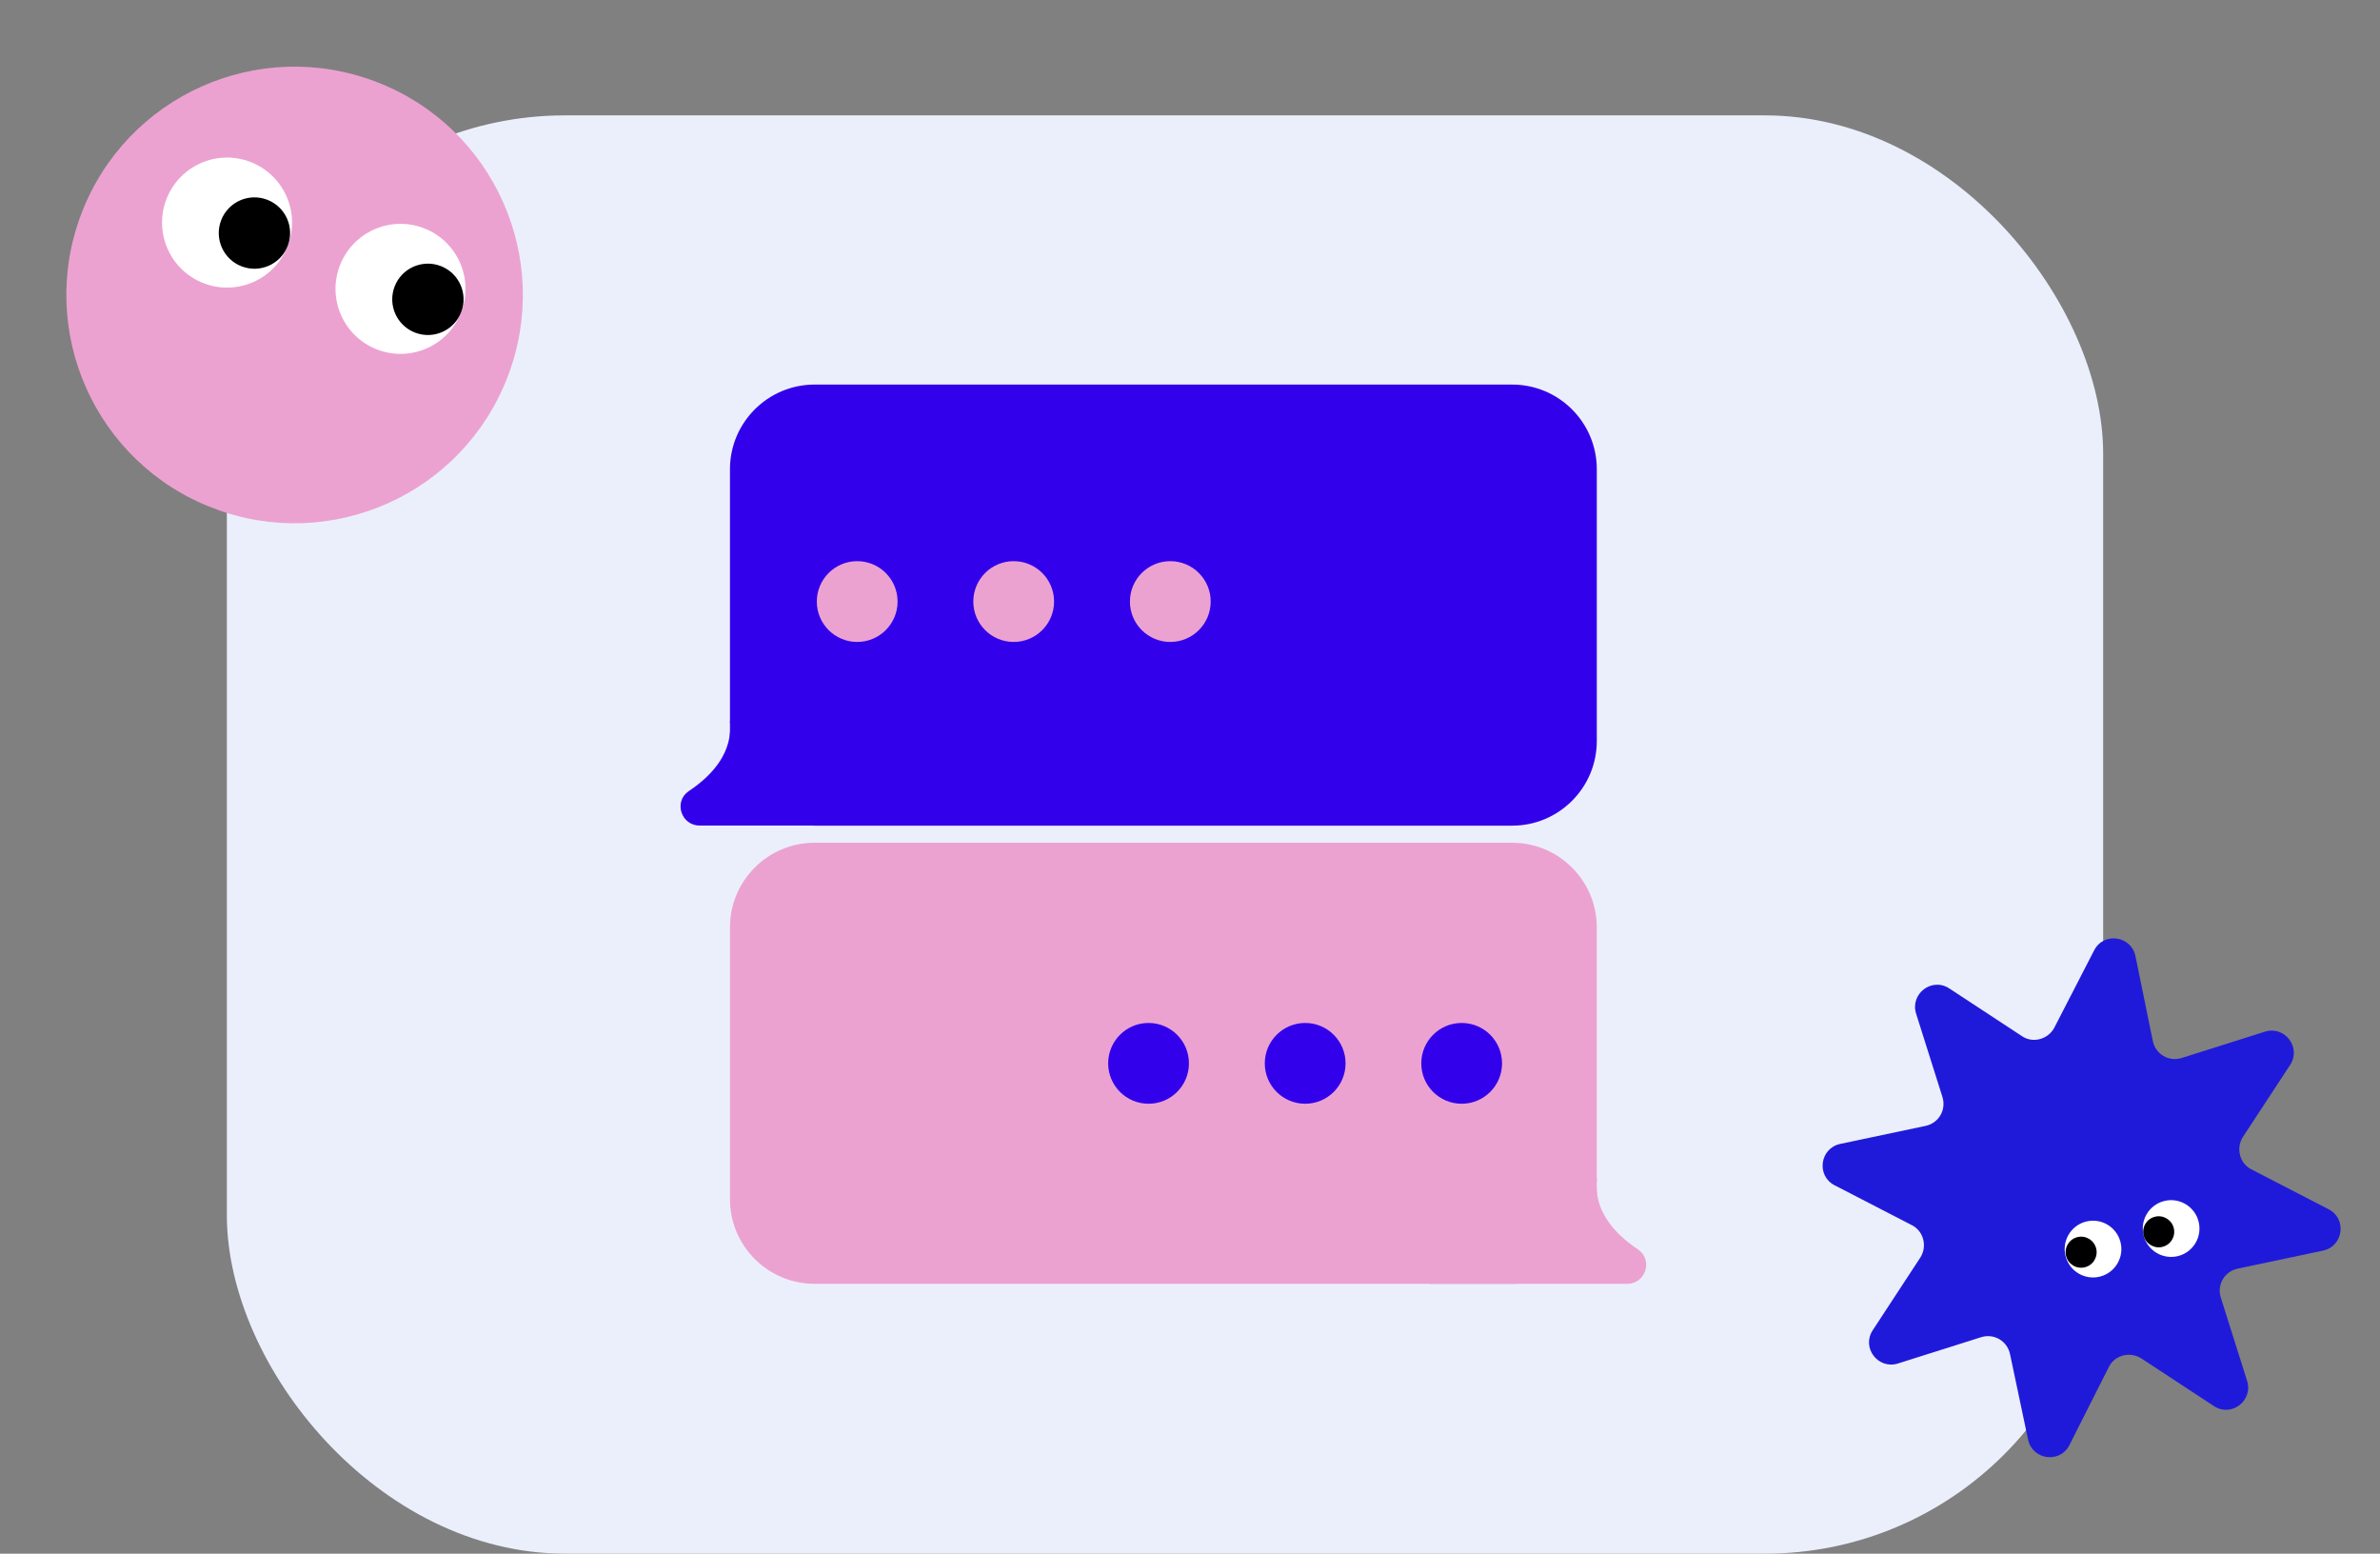
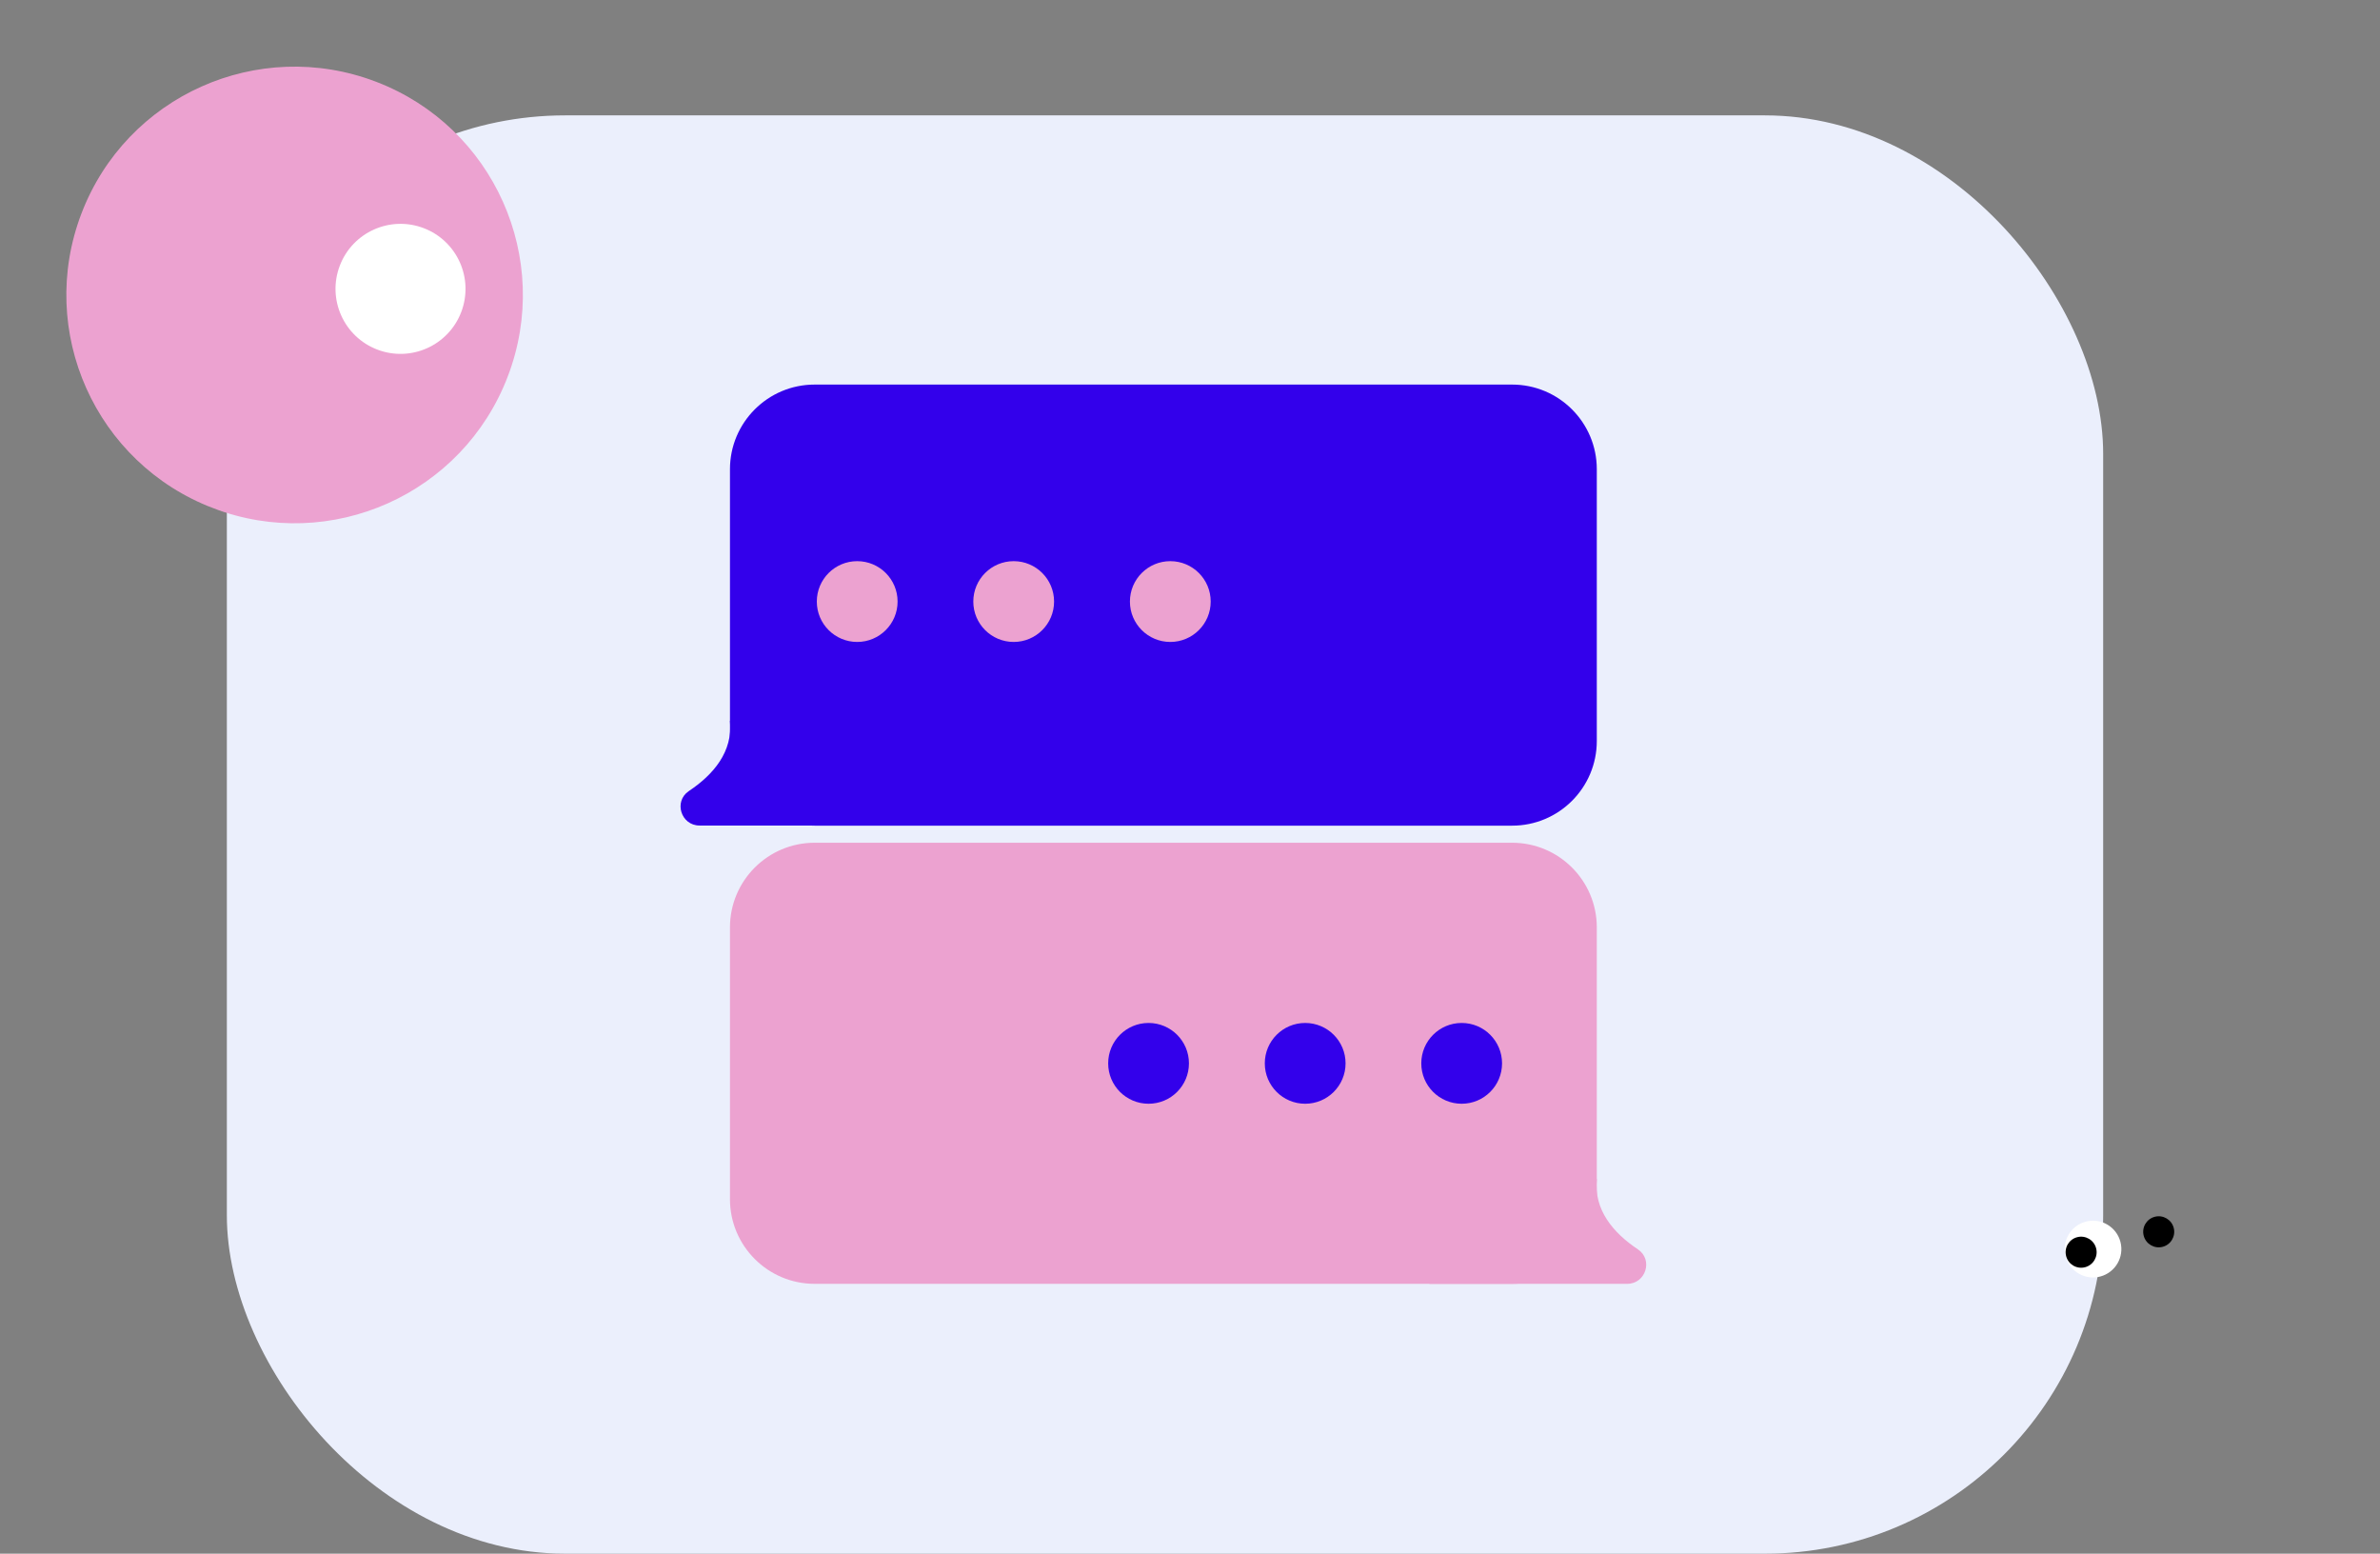
<svg xmlns="http://www.w3.org/2000/svg" width="619" height="404" viewBox="0 0 619 404" fill="none">
  <rect x="0" y="0" width="619" height="404" fill="#808080" stroke="none" />
  <rect x="59" y="30" width="488" height="374" rx="88" fill="#EBEFFC" />
  <path d="M415.303 192.677C415.303 204.83 405.439 214.694 393.286 214.694H211.868C199.715 214.694 189.852 204.83 189.852 192.677V122.016C189.852 109.864 199.715 100 211.868 100H393.286C405.439 100 415.303 109.864 415.303 122.016" fill="#3300EB" />
  <path d="M233.447 214.661H181.94C177.126 214.661 175.14 208.399 179.146 205.706C185.542 201.431 190.659 195.472 189.851 187.393" fill="#3300EB" />
  <path d="M211.868 333.831H393.286C405.439 333.831 415.303 323.968 415.303 311.815V241.154C415.303 229.001 405.439 219.138 393.286 219.138H211.868C199.715 219.138 189.852 229.001 189.852 241.154V311.815C189.852 323.968 199.715 333.831 211.868 333.831Z" fill="#ECA2D0" />
  <path d="M222.943 166.924C228.744 166.924 233.447 162.222 233.447 156.421C233.447 150.62 228.744 145.918 222.943 145.918C217.142 145.918 212.44 150.62 212.44 156.421C212.44 162.222 217.142 166.924 222.943 166.924Z" fill="#ECA2D0" />
  <path d="M263.644 166.924C269.445 166.924 274.148 162.222 274.148 156.421C274.148 150.62 269.445 145.918 263.644 145.918C257.844 145.918 253.141 150.62 253.141 156.421C253.141 162.222 257.844 166.924 263.644 166.924Z" fill="#ECA2D0" />
  <path d="M304.378 166.924C310.179 166.924 314.882 162.222 314.882 156.421C314.882 150.62 310.179 145.918 304.378 145.918C298.578 145.918 293.875 150.62 293.875 156.421C293.875 162.222 298.578 166.924 304.378 166.924Z" fill="#ECA2D0" />
  <path d="M298.722 287.004C304.522 287.004 309.225 282.302 309.225 276.501C309.225 270.7 304.522 265.998 298.722 265.998C292.921 265.998 288.218 270.7 288.218 276.501C288.218 282.302 292.921 287.004 298.722 287.004Z" fill="#3300EB" />
  <path d="M339.456 287.005C345.257 287.005 349.96 282.302 349.96 276.501C349.96 270.701 345.257 265.998 339.456 265.998C333.656 265.998 328.953 270.701 328.953 276.501C328.953 282.302 333.656 287.005 339.456 287.005Z" fill="#3300EB" />
  <path d="M380.157 287.004C385.958 287.004 390.66 282.302 390.66 276.501C390.66 270.7 385.958 265.998 380.157 265.998C374.356 265.998 369.653 270.7 369.653 276.501C369.653 282.302 374.356 287.004 380.157 287.004Z" fill="#3300EB" />
  <path d="M371.708 333.831H423.215C428.029 333.831 430.015 327.57 426.009 324.877C419.613 320.601 414.496 314.643 415.304 306.563" fill="#ECA2D0" />
-   <path d="M525.93 269.46L506.983 257.021C502.459 254.035 496.71 258.426 498.359 263.607L505.206 285.274C506.226 288.606 504.244 292.006 500.845 292.756L478.634 297.443C473.317 298.553 472.326 305.725 477.147 308.2L497.284 318.599C500.272 320.117 501.299 324.022 499.479 326.948L487.061 345.906C484.08 350.433 488.47 356.189 493.645 354.541L515.29 347.699C518.618 346.68 522.016 348.666 522.767 352.068L527.461 374.301C528.573 379.623 535.738 380.619 538.209 375.794L548.518 355.375C550.033 352.386 553.934 351.36 556.859 353.183L575.806 365.622C580.33 368.608 586.079 364.217 584.429 359.036L577.582 337.368C576.563 334.037 578.545 330.636 581.944 329.887L604.155 325.199C609.472 324.089 610.463 316.918 605.641 314.442L585.505 304.044C582.517 302.526 581.49 298.62 583.31 295.694L595.629 276.907C598.61 272.38 594.22 266.623 589.044 268.272L567.4 275.114C564.072 276.133 560.673 274.147 559.923 270.745L555.398 248.611C554.286 243.289 547.121 242.293 544.65 247.118L534.271 267.267C532.621 270.292 528.72 271.318 525.93 269.46Z" fill="#1F1ADA" />
  <path d="M546.237 331.932C542.3 332.967 538.267 330.611 537.231 326.669C536.195 322.727 538.547 318.692 542.484 317.657C546.422 316.622 550.454 318.978 551.491 322.92C552.527 326.862 550.175 330.896 546.237 331.932Z" fill="white" />
-   <path d="M566.551 326.591C562.613 327.626 558.581 325.27 557.544 321.328C556.508 317.387 558.86 313.352 562.798 312.317C566.736 311.281 570.768 313.638 571.804 317.579C572.84 321.521 570.488 325.556 566.551 326.591Z" fill="white" />
  <path d="M542.294 329.513C540.139 330.08 537.933 328.79 537.366 326.634C536.799 324.477 538.086 322.269 540.24 321.703C542.395 321.136 544.601 322.425 545.168 324.582C545.735 326.739 544.448 328.947 542.294 329.513Z" fill="black" />
  <path d="M562.472 324.208C560.317 324.774 558.111 323.485 557.544 321.328C556.977 319.172 558.264 316.964 560.419 316.397C562.573 315.831 564.779 317.12 565.347 319.277C565.914 321.434 564.627 323.642 562.472 324.208Z" fill="black" />
  <g clip-path="url(#clip0_761_6906)">
    <path d="M55.445 132.145C86.076 143.845 120.368 128.51 132.069 97.879C143.769 67.247 128.434 32.955 97.802 21.255C67.171 9.554 32.879 24.89 21.179 55.521C9.478 86.153 24.814 120.445 55.445 132.145Z" fill="#ECA2D0" />
    <path d="M98.136 90.903C89.415 87.572 85.046 77.802 88.377 69.081C91.708 60.36 101.478 55.991 110.199 59.322C118.92 62.653 123.289 72.423 119.958 81.144C116.627 89.865 106.857 94.234 98.136 90.903Z" fill="white" />
-     <path d="M53.02 73.67C44.299 70.339 39.93 60.569 43.261 51.848C46.592 43.127 56.363 38.758 65.084 42.089C73.804 45.42 78.174 55.19 74.842 63.911C71.511 72.632 61.741 77.001 53.02 73.67Z" fill="white" />
-     <path d="M107.981 86.501C103.194 84.672 100.796 79.31 102.624 74.523C104.453 69.737 109.815 67.338 114.602 69.167C119.389 70.995 121.787 76.358 119.958 81.144C118.13 85.931 112.768 88.329 107.981 86.501Z" fill="black" />
-     <path d="M62.865 69.268C58.078 67.439 55.68 62.077 57.508 57.29C59.337 52.503 64.699 50.105 69.486 51.934C74.272 53.762 76.671 59.124 74.842 63.911C73.014 68.698 67.651 71.096 62.865 69.268Z" fill="black" />
  </g>
  <defs>
    <clipPath id="clip0_761_6906">
      <rect width="118.705" height="118.705" fill="white" transform="matrix(-0.934 -0.357 -0.357 0.934 153.248 42.434)" />
    </clipPath>
  </defs>
</svg>